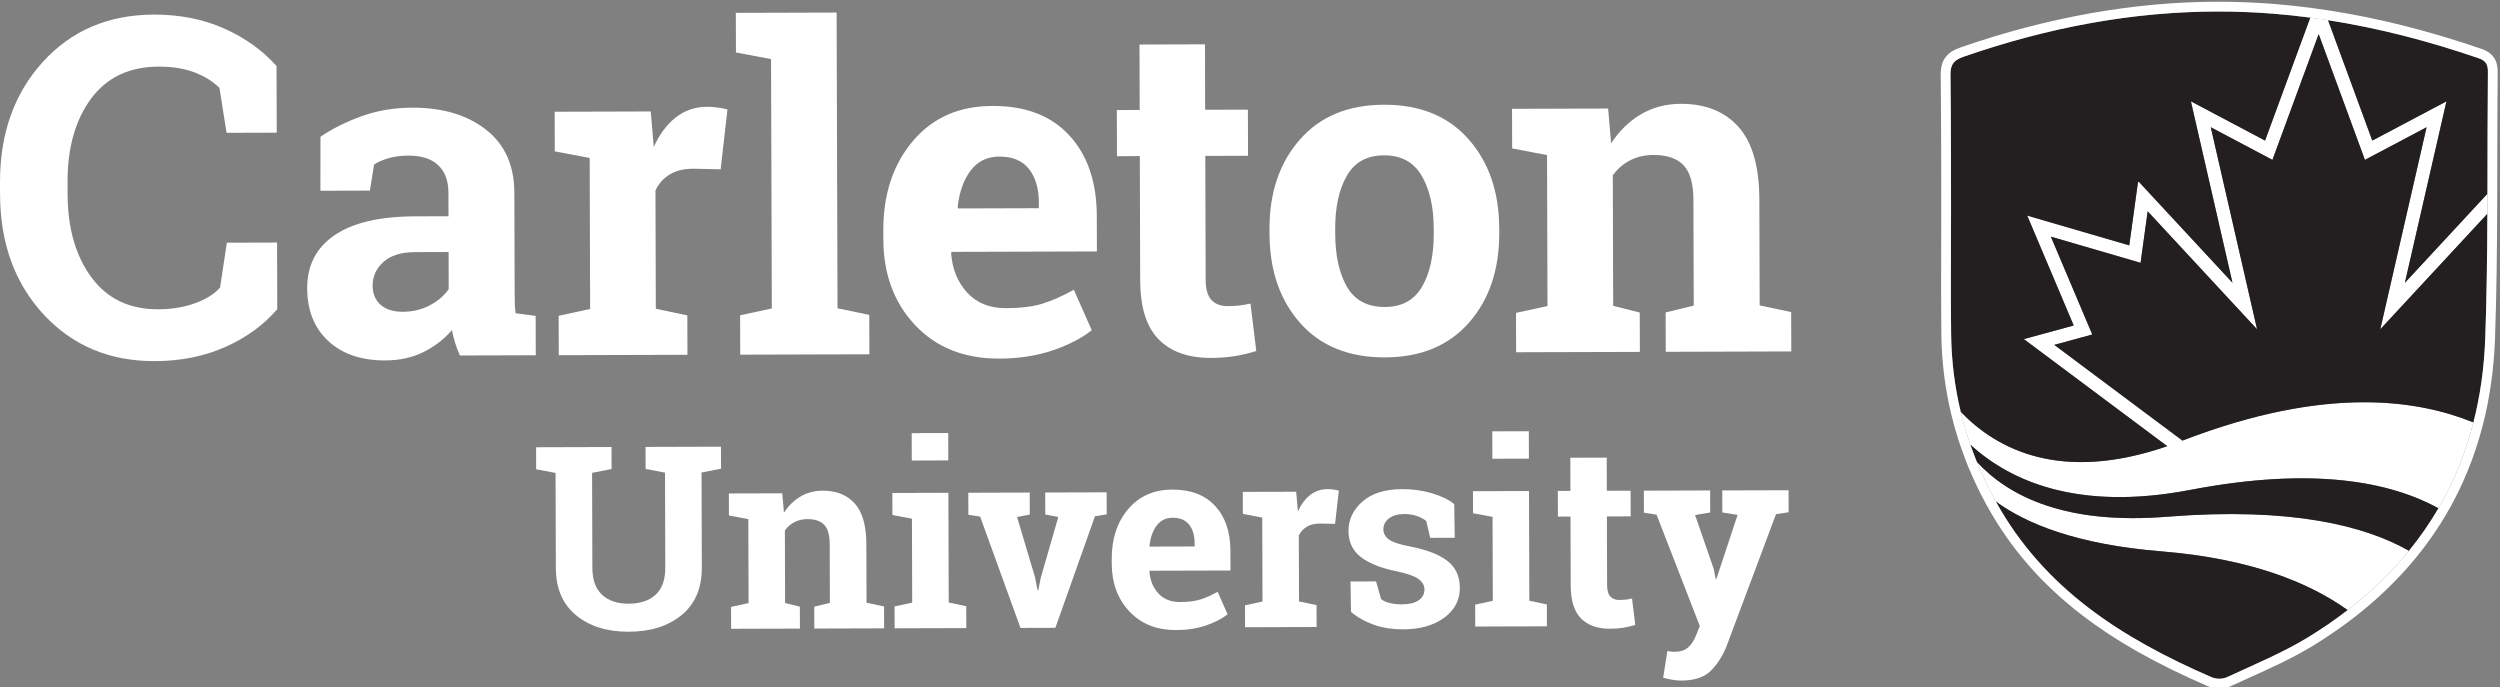
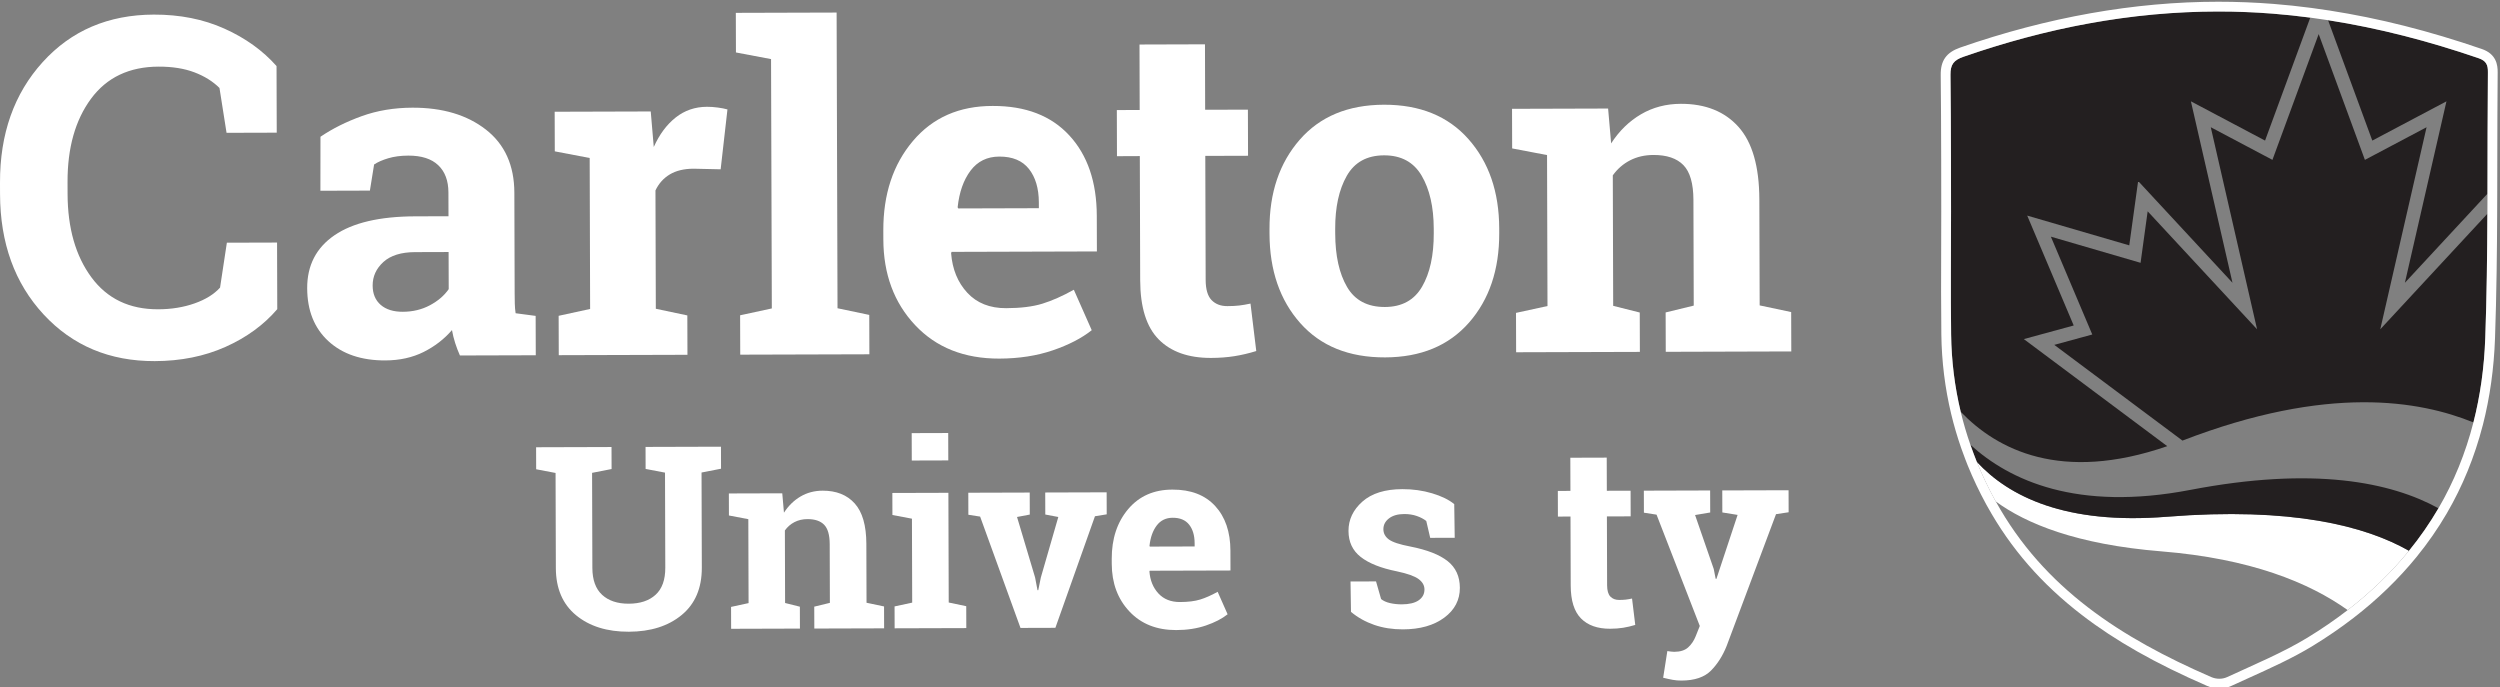
<svg xmlns="http://www.w3.org/2000/svg" xmlns:ns1="http://www.inkscape.org/namespaces/inkscape" xmlns:ns2="http://sodipodi.sourceforge.net/DTD/sodipodi-0.dtd" width="450.776mm" height="123.952mm" viewBox="0 0 450.776 123.952" version="1.1" id="svg1" xml:space="preserve" ns1:export-filename="carleton-black.svg" ns1:export-xdpi="96" ns1:export-ydpi="96">
  <rect x="0" y="0" width="450.776" height="123.952" fill="#808080" stroke="none" />
  <ns2:namedview id="namedview1" pagecolor="#ffffff" bordercolor="#000000" borderopacity="0.25" ns1:showpageshadow="2" ns1:pageopacity="0.0" ns1:pagecheckerboard="0" ns1:deskcolor="#d1d1d1" ns1:document-units="mm">
    <ns1:page x="0" y="0" width="450.776" height="123.952" id="page3" margin="0" bleed="0" />
  </ns2:namedview>
  <defs id="defs1" />
  <g id="g1-9" ns1:groupmode="layer" ns1:label="1" transform="scale(0.265)">
    <g id="group-R5-0">
      <path id="path2-5" d="m 1415.78,2843.66 -256.8,-0.74 -36.16,229.45 c -34.04,33.81 -76.94,60.52 -128.644,80.11 -51.727,19.54 -112.715,29.24 -182.918,29.04 C 661.352,3181.08 546.129,3126.3 465.598,3017.18 385.043,2908.07 345.039,2765.94 345.547,2590.8 l 0.18,-60.35 c 0.527,-175.14 41.175,-317.43 121.972,-426.83 80.797,-109.47 194.563,-163.93 341.317,-163.49 67.836,0.16 129.933,10.23 186.293,30.12 56.331,19.85 99.861,46.82 130.521,80.86 l 34.83,229.69 256.8,0.75 1.01,-340.81 c -69.21,-80.7 -157.57,-145.02 -265.11,-193.09 -107.56,-48.02 -227.993,-72.28 -361.325,-72.69 -231.148,-0.68 -420.738,78.84 -568.746,238.57 C 75.305,2073.26 0.914,2278.54 0.188,2529.43 l -0.184,57.98 C -0.723,2837.5 72.047,3043.24 218.297,3204.61 364.566,3366 554.055,3447.02 786.801,3447.7 c 133.308,0.41 253.709,-23.49 361.139,-71.72 107.42,-48.19 196.38,-112.02 266.83,-191.51 l 1.01,-340.81" style="fill:#ffffff;fill-opacity:1;fill-rule:nonzero;stroke:none" transform="matrix(0.133,0,0,-0.133,0,468.48)" />
      <path id="path3-2" d="m 2061.09,1927.38 c 50.63,0.15 96.66,11.2 138.02,33.18 41.37,22.03 73.52,49.55 96.44,82.62 l -0.57,189.93 -171.5,-0.51 c -71.35,-0.24 -125.4,-17.11 -162.15,-50.53 -36.73,-33.5 -55.03,-73.69 -54.89,-120.49 0.13,-42.23 13.84,-75.14 41.17,-98.85 27.29,-23.71 65.13,-35.51 113.48,-35.35 z m 291.87,-223.59 c -9.28,20.68 -17.4,41.95 -24.36,63.82 -6.98,21.86 -12.42,43.84 -16.32,66.14 -39.77,-46.17 -88.2,-83.56 -145.27,-112.11 -57.08,-28.51 -122.45,-42.94 -196.12,-43.18 -122,-0.35 -218.99,32.56 -290.93,98.7 -71.96,66.18 -108.08,156.43 -108.44,270.78 -0.33,116.63 46.21,206.92 139.64,270.89 93.43,63.98 230.69,96.23 411.79,96.78 l 171.5,0.51 -0.37,122.02 c -0.18,59.84 -17.58,106.21 -52.2,139.1 -34.63,32.89 -85.71,49.25 -153.22,49.05 -38.38,-0.11 -72.51,-4.66 -102.42,-13.56 -29.9,-8.91 -54.05,-19.55 -72.41,-31.87 l -21.49,-133.58 -253.22,-0.75 0.33,276.26 c 61.27,41.6 131.58,76.74 210.91,105.37 79.33,28.61 165.81,43.07 259.43,43.35 154.25,0.45 279.61,-36.98 376.14,-112.24 96.52,-75.33 145.01,-182.82 145.42,-322.47 l 1.51,-514.5 c 0.06,-19.19 0.3,-37.24 0.75,-54.11 0.41,-16.87 1.81,-32.99 4.17,-48.32 l 102.47,-13.53 0.61,-201.41 -387.9,-1.14" style="fill:#ffffff;fill-opacity:1;fill-rule:nonzero;stroke:none" transform="matrix(0.133,0,0,-0.133,0,468.48)" />
      <path id="path4-2" d="m 2858,1906.77 161.04,35.04 -2.28,772.32 -178.5,34.01 -0.61,202.57 491.49,1.45 15.49,-181.8 c 28.96,64.52 66.44,114.9 112.37,151.11 45.93,36.2 99.21,54.39 159.82,54.56 17.66,0.06 36.26,-1.24 55.84,-3.87 19.58,-2.64 35.88,-5.84 48.96,-9.61 l -34.78,-306.31 -138.14,3.07 c -49.12,-0.16 -89.76,-9.89 -121.92,-29.16 -32.19,-19.29 -56.67,-46.58 -73.44,-81.95 l 1.79,-605.41 161.26,-34.09 0.59,-201.41 -658.38,-1.93 -0.6,201.41" style="fill:#ffffff;fill-opacity:1;fill-rule:nonzero;stroke:none" transform="matrix(0.133,0,0,-0.133,0,468.48)" />
      <path id="path5-7" d="m 3765.01,3254.07 -0.61,202.59 515.66,1.52 4.62,-1512.75 162.4,-34.1 0.59,-201.41 -660.68,-1.92 -0.61,201.41 162.19,35.03 -3.91,1275.63 -179.65,34" style="fill:#ffffff;fill-opacity:1;fill-rule:nonzero;stroke:none" transform="matrix(0.133,0,0,-0.133,0,468.48)" />
      <path id="path6-3" d="m 5112.52,2721.38 c -62.15,-0.18 -111.21,-24.11 -147.13,-71.8 -35.92,-47.68 -58,-110.26 -66.2,-187.81 l 3.46,-5.72 412.07,1.22 -0.08,29.92 c -0.22,71.33 -17.07,128.27 -50.57,170.76 -33.5,42.49 -84.03,63.64 -151.55,63.43 z m 0.02,-1033.56 c -179.57,-0.51 -323.26,56.63 -431,171.41 -107.78,114.78 -161.93,260.83 -162.44,438.05 l -0.14,46.05 c -0.55,184.94 49.82,337.43 151.16,457.42 101.31,120 237.52,179.88 408.66,179.61 168.04,0.51 298.63,-49.77 391.79,-150.79 93.13,-101 139.99,-237.84 140.5,-410.5 l 0.53,-183.01 -743.55,-2.2 -2.3,-6.88 c 6.39,-82.11 34.01,-149.55 82.91,-202.36 48.88,-52.81 115.14,-79.08 198.77,-78.84 74.44,0.24 136.2,7.86 185.25,23 49.08,15.1 102.71,38.85 160.95,71.26 l 91.54,-206.92 c -51.29,-40.82 -117.75,-75.15 -199.4,-103.03 -81.63,-27.84 -172.73,-41.95 -273.23,-42.27" style="fill:#ffffff;fill-opacity:1;fill-rule:nonzero;stroke:none" transform="matrix(0.133,0,0,-0.133,0,468.48)" />
      <path id="path7-7" d="m 6164.55,3295.71 0.9,-334.85 218.7,0.64 0.71,-235.95 -218.7,-0.65 1.87,-634.26 c 0.14,-48.32 10.22,-82.81 30.24,-103.45 19.99,-20.69 46.89,-30.95 80.65,-30.83 23.02,0.04 43.18,1.06 60.42,3.02 17.28,1.97 36.63,5.31 58.1,9.99 l 29.49,-242.81 c -37.55,-11.6 -74.75,-20.37 -111.56,-26.23 -36.82,-5.86 -76.72,-8.85 -119.68,-9.01 -115.88,-0.31 -205.18,31.26 -267.9,94.77 -62.74,63.51 -94.3,164.33 -94.71,302.43 l -1.87,635.37 -116.89,-0.53 -0.71,235.96 116.89,0.53 -0.9,334.85 334.95,1.01" style="fill:#ffffff;fill-opacity:1;fill-rule:nonzero;stroke:none" transform="matrix(0.133,0,0,-0.133,0,468.48)" />
      <path id="path8-9" d="m 6830.82,2327.52 c 0.33,-113.56 20.55,-204.67 60.65,-273.21 40.11,-68.58 104.66,-102.71 193.69,-102.44 86.7,0.28 150.11,34.96 190.18,104.17 40.09,69.17 59.97,160.16 59.63,272.98 l -0.07,24.18 c -0.34,110.5 -20.94,200.57 -61.82,270.3 -40.87,69.7 -105.05,104.43 -192.52,104.17 -87.48,-0.26 -151.08,-35.37 -190.76,-105.31 -39.71,-69.97 -59.39,-160.16 -59.06,-270.65 z m -336.17,23.18 c -0.55,185.69 50.98,337.96 154.6,456.84 103.63,118.85 247.14,178.56 430.54,179.11 184.17,0.53 328.4,-58.14 432.75,-175.97 104.32,-117.89 156.76,-270.07 157.31,-456.5 l 0.08,-24.18 c 0.55,-187.25 -51.01,-339.9 -154.62,-458.03 -103.64,-118.05 -246.77,-177.38 -429.38,-177.93 -184.94,-0.55 -329.57,57.92 -433.89,175.37 -104.34,117.54 -156.78,269.88 -157.33,457.11 l -0.06,24.18" style="fill:#ffffff;fill-opacity:1;fill-rule:nonzero;stroke:none" transform="matrix(0.133,0,0,-0.133,0,468.48)" />
      <path id="path9-0" d="m 7755.81,1921.75 161.04,35.04 -2.28,772.32 -178.5,34.01 -0.61,202.57 491.49,1.45 15.48,-178.36 c 41.24,63.8 92.13,113.46 152.67,148.93 60.49,35.47 128.34,53.33 203.57,53.56 125.83,0.37 224.16,-38.87 295,-117.69 70.82,-78.83 106.5,-202.65 106.99,-371.48 l 1.62,-542.09 161.24,-34.09 0.61,-201.41 -642.28,-1.93 -0.61,201.41 143.79,35 -1.6,540.96 c -0.25,83.64 -17.32,142.88 -51.17,177.7 -33.88,34.82 -84.96,52.12 -153.26,51.93 -44.5,-0.14 -84.39,-9.28 -119.6,-27.41 -35.28,-18.15 -64.73,-43.75 -88.42,-76.82 l 1.96,-667.58 135.94,-34.17 0.59,-201.41 -633.05,-1.85 -0.61,201.41" style="fill:#ffffff;fill-opacity:1;fill-rule:nonzero;stroke:none" transform="matrix(0.133,0,0,-0.133,0,468.48)" />
      <path id="path10-2" d="m 3128.48,1235.5 0.33,-112.61 -99.77,-19.53 1.44,-486.348 c 0.18,-61.461 16.84,-107.371 49.99,-137.793 33.16,-30.387 78.54,-45.469 136.13,-45.289 58.45,0.152 104.26,15.41 137.45,45.832 33.19,30.347 49.7,76.508 49.52,138.379 l -1.44,486.349 -99.26,18.91 -0.32,112.61 385.87,1.13 0.33,-112.61 -99.77,-19.5 1.44,-486.35 c 0.31,-104.52 -33.91,-185.301 -102.64,-242.211 -68.73,-56.938 -158.98,-85.578 -270.75,-85.91 -111.35,-0.36 -201.34,27.773 -269.99,84.312 -68.63,56.508 -103.11,137.059 -103.42,241.59 l -1.44,486.349 -99.25,18.91 -0.33,112.62 99.19,0.29 186.86,0.54 99.83,0.33" style="fill:#ffffff;fill-opacity:1;fill-rule:nonzero;stroke:none" transform="matrix(0.133,0,0,-0.133,0,468.48)" />
      <path id="path11-3" d="m 3740.12,417.539 89.53,19.449 -1.27,429.371 -99.24,18.911 -0.33,112.652 273.25,0.797 8.61,-99.168 c 22.93,35.488 51.21,63.07 84.87,82.808 33.64,19.751 71.36,29.661 113.18,29.771 69.96,0.22 124.64,-21.61 164.02,-65.4 39.37,-43.832 59.2,-112.691 59.48,-206.539 l 0.89,-301.41 89.65,-18.91 0.32,-112 -357.07,-1.062 -0.33,112 79.94,19.421 -0.9,300.758 c -0.13,46.492 -9.62,79.422 -28.45,98.801 -18.83,19.313 -47.23,28.973 -85.19,28.859 -24.75,-0.066 -46.93,-5.168 -66.52,-15.269 -19.59,-10.047 -35.98,-24.297 -49.14,-42.699 l 1.1,-371.141 75.56,-18.949 0.33,-111.988 -351.96,-1.063 -0.33,112" style="fill:#ffffff;fill-opacity:1;fill-rule:nonzero;stroke:none" transform="matrix(0.133,0,0,-0.133,0,468.48)" />
      <path id="path12-9" d="m 4851.4,1166.97 -186.86,-0.55 -0.42,140.16 186.86,0.55 z m -274.89,-746.958 90.18,19.457 -1.28,429.371 -99.88,18.898 -0.33,112.662 286.69,0.84 1.66,-561.228 89.65,-18.903 0.32,-112 -366.68,-1.089 -0.33,111.992" style="fill:#ffffff;fill-opacity:1;fill-rule:nonzero;stroke:none" transform="matrix(0.133,0,0,-0.133,0,468.48)" />
      <path id="path13-9" d="m 5268.28,889.93 -65.24,-12.348 92.43,-309.473 12.35,-65.211 h 3.85 l 13.24,65.293 89.31,309.348 -66.58,12.609 -0.33,112.652 314.2,0.95 0.33,-112.648 -60.13,-9.77 -202.45,-570.801 -178.54,-0.511 -206.47,569.562 -60.18,9.398 -0.32,112.66 314.21,0.94 0.32,-112.65" style="fill:#ffffff;fill-opacity:1;fill-rule:nonzero;stroke:none" transform="matrix(0.133,0,0,-0.133,0,468.48)" />
      <path id="path14-7" d="m 5999.25,873.609 c -34.56,-0.109 -61.83,-13.41 -81.79,-39.898 -19.98,-26.52 -32.25,-61.313 -36.81,-104.41 l 1.93,-3.211 229.09,0.66 -0.04,16.648 c -0.12,39.672 -9.5,71.332 -28.12,94.942 -18.63,23.648 -46.73,35.379 -84.26,35.269 z m 18.34,-574.589 c -99.82,-0.29 -179.71,31.441 -239.62,95.269 -59.92,63.801 -90.03,145.012 -90.32,243.563 l -0.07,25.57 c -0.3,102.82 27.71,187.598 84.04,254.348 56.33,66.671 132.06,100.01 227.2,99.82 93.43,0.3 166.05,-27.649 217.84,-83.789 51.78,-56.18 77.82,-132.262 78.1,-228.262 l 0.3,-101.758 -413.4,-1.199 -1.27,-3.82 c 3.55,-45.66 18.9,-83.18 46.09,-112.512 27.17,-29.371 64.02,-43.98 110.52,-43.828 41.37,0.148 75.71,4.367 102.99,12.789 27.27,8.379 57.1,21.598 89.47,39.598 l 50.91,-115.02 C 6251.84,357.09 6214.89,338 6169.5,322.48 6124.12,307 6073.47,299.16 6017.59,299.02" style="fill:#ffffff;fill-opacity:1;fill-rule:nonzero;stroke:none" transform="matrix(0.133,0,0,-0.133,0,468.48)" />
-       <path id="path15-0" d="m 6369.29,425.59 89.53,19.449 -1.27,429.371 -99.25,18.91 -0.33,112.65 273.25,0.8 8.61,-101.059 c 16.11,35.848 36.94,63.859 62.48,84.008 25.54,20.111 55.15,30.211 88.86,30.311 9.81,0.04 20.16,-0.69 31.04,-2.14 10.88,-1.5 19.95,-3.25 27.21,-5.36 l -19.33,-170.292 -76.8,1.711 c -27.3,-0.07 -49.9,-5.5 -67.78,-16.211 -17.89,-10.707 -31.51,-25.898 -40.83,-45.539 l 1,-336.609 89.64,-18.949 0.33,-111.993 -366.04,-1.058 -0.32,112" style="fill:#ffffff;fill-opacity:1;fill-rule:nonzero;stroke:none" transform="matrix(0.133,0,0,-0.133,0,468.48)" />
      <path id="path16-3" d="m 7442.19,771.191 -125.43,-0.359 -20.1,86.309 c -12.83,10.199 -28.95,18.691 -48.39,25.468 -19.44,6.77 -40.89,10.129 -64.34,10.051 -32.85,-0.109 -58.85,-7.539 -78,-22.289 -19.16,-14.801 -28.71,-33.301 -28.64,-55.492 0.06,-20.91 9.29,-38.258 27.67,-52.027 18.38,-13.84 55.11,-26.012 110.17,-36.473 85.81,-16.828 149.45,-41.707 190.93,-74.649 41.47,-32.968 62.3,-78.441 62.48,-136.441 0.18,-62.301 -26.44,-113.238 -79.86,-152.84 -53.43,-39.64 -123.87,-59.57 -211.32,-59.859 -53.34,-0.149 -102.32,7.5 -146.94,22.949 -44.63,15.449 -84.26,37.602 -118.9,66.531 l -2.38,155.5 130.54,0.36 25.87,-90.168 c 11.11,-9.332 26.28,-16.223 45.49,-20.66 19.22,-4.372 39.27,-6.59 60.17,-6.52 37.98,0.109 66.86,6.988 86.66,20.727 19.79,13.73 29.66,32.281 29.58,55.742 -0.05,20.48 -10.13,38.179 -30.23,53.051 -20.1,14.859 -57.03,27.98 -110.82,39.347 -81.54,16.391 -143.14,40.84 -184.84,73.371 -41.69,32.539 -62.62,76.918 -62.79,133.239 -0.17,58 23.58,108.101 71.23,150.293 47.66,42.148 115.65,63.358 203.96,63.608 53.75,0.18 104.64,-6.92 152.69,-21.28 48.04,-14.391 85.73,-32.821 113.11,-55.34 l 2.43,-172.149" style="fill:#ffffff;fill-opacity:1;fill-rule:nonzero;stroke:none" transform="matrix(0.133,0,0,-0.133,0,468.48)" />
-       <path id="path17-9" d="m 7821.76,1176.12 -186.87,-0.55 -0.42,140.16 186.87,0.55 z m -274.89,-746.999 90.17,19.488 -1.27,429.371 -99.88,18.911 -0.33,112.649 286.69,0.84 1.66,-561.22 89.64,-18.949 0.33,-111.992 -366.68,-1.098 -0.33,112" style="fill:#ffffff;fill-opacity:1;fill-rule:nonzero;stroke:none" transform="matrix(0.133,0,0,-0.133,0,468.48)" />
      <path id="path18-8" d="m 8219.88,1181.22 0.51,-169.56 121.59,0.36 0.38,-131.2 -121.59,-0.359 1.05,-352.602 c 0.07,-26.89 5.68,-46.089 16.8,-57.57 11.13,-11.48 26.07,-17.199 44.85,-17.117 12.8,0.027 24,0.617 33.59,1.668 9.6,1.101 20.37,2.949 32.31,5.539 l 16.4,-134.981 c -20.89,-6.449 -41.57,-11.296 -62.04,-14.578 -20.47,-3.238 -42.65,-4.922 -66.54,-4.988 -64.42,-0.184 -114.07,17.379 -148.94,52.68 -34.88,35.308 -52.42,91.379 -52.65,168.136 l -1.05,353.262 -64.44,-0.328 -0.38,131.198 64.44,0.33 -0.51,169.56 186.22,0.55" style="fill:#ffffff;fill-opacity:1;fill-rule:nonzero;stroke:none" transform="matrix(0.133,0,0,-0.133,0,468.48)" />
      <path id="path19-6" d="m 9150.54,901.738 -64.6,-9.769 -252.71,-674.598 c -19.91,-49.949 -46.55,-91.883 -79.93,-125.66 -33.4,-33.812 -83.8,-50.82 -151.2,-51.039 -15.78,-0.043 -30.61,1.199 -44.48,3.75 -13.89,2.508 -30.21,6.078 -48.99,10.707 l 21.35,136.41 c 5.98,-0.879 12.17,-1.68 18.57,-2.551 6.4,-0.797 11.94,-1.238 16.63,-1.238 31.15,0.109 55.02,7.762 71.62,22.949 16.59,15.199 29.33,34.141 38.23,56.731 l 20.96,52.539 -221.19,569.519 -64.66,10.063 -0.33,112.649 339.16,1.02 0.33,-112.65 -77.39,-13.039 95.53,-276.172 9.74,-49.879 3.85,-0.621 108.46,327.321 -78.12,12.57 -0.32,112.65 339.16,0.99 0.33,-112.652" style="fill:#ffffff;fill-opacity:1;fill-rule:nonzero;stroke:none" transform="matrix(0.133,0,0,-0.133,0,468.48)" />
-       <path id="path20-5" d="m 12725.3,2428.81 -548,-590.96 236.9,1033.72 -315.5,-167.03 -236.5,643.48 -236.6,-643.48 -315.5,167.03 236.9,-1033.72 -559.7,603.56 -36.3,-263.55 -458.9,133.84 211.8,-500.57 -194.4,-53.03 655.8,-489.71 c 746.1,287.79 1214.2,204.19 1488.4,93 -40.3,-157.59 -100,-304.12 -178.9,-439.402 -22.1,12.114 -45.2,23.844 -69.8,34.981 -95.3,43.211 -209.8,78.261 -347.6,98.701 -53,7.86 -109.6,13.46 -169.6,16.64 -16.8,0.89 -33.8,1.58 -51.1,2.07 -33,0.93 -67,1.1 -102.1,0.5 -155,-2.67 -330.6,-20.65 -530.2,-58.93 -7.5,-1.45 -14.9,-2.66 -22.3,-4.01 -36.3,-6.59 -71.6,-12.108 -106,-16.608 -501.2,-65.543 -810.5,82.838 -995.9,252.078 -19.3,55.47 -35.9,111.69 -49.5,168.67 185.9,-194.02 513.6,-364.01 1056.7,-176.26 l -733.7,547.85 255.2,69.59 -237.9,562.16 522.1,-152.28 45.4,329.13 482.7,-520.49 -212.8,928.27 379.4,-200.85 231.3,629.05 c 30.4,-4.01 60.7,-8.4 91,-13.12 l 226.4,-615.93 379.4,200.85 -212.7,-928.27 422.5,455.68 -0.4,-102.65" style="fill:#ffffff;fill-opacity:1;fill-rule:nonzero;stroke:none" transform="matrix(0.133,0,0,-0.133,0,468.48)" />
      <path id="path21-7" d="m 11085.5,878.781 c -516.9,-41.32 -808.2,102.828 -972.6,281.339 26.7,-65.51 57.2,-129.93 91.7,-193.179 1.8,-3.32 3.7,-6.543 5.6,-9.851 153.9,-112.981 412.4,-220.211 846.9,-255.371 456.1,-36.91 756.1,-159.719 953.4,-300.399 119.3,92.078 223.9,193.239 313.6,303.289 -223.4,127.321 -600.9,225.141 -1238.6,174.172" style="fill:#ffffff;fill-opacity:1;fill-rule:nonzero;stroke:none" transform="matrix(0.133,0,0,-0.133,0,468.48)" />
-       <path id="path22-6" d="m 10210.2,957.09 c 246.6,-446.012 643,-698.699 1101.1,-897.981 27.2,-11.84 56.8,-12.449 83.9,0 134.3,62.25 283.5,124.27 409.4,200.973 72.9,44.449 141.5,91.547 205.9,141.238 -197.3,140.68 -497.3,263.489 -953.4,300.399 -434.5,35.16 -693,142.39 -846.9,255.371" style="fill:#231f20;fill-opacity:1;fill-rule:nonzero;stroke:none" transform="matrix(0.133,0,0,-0.133,0,468.48)" />
      <path id="path23-2" d="m 11204.4,1015.95 c -577.4,-110.759 -923.4,48.02 -1124.2,231.28 10.2,-29.24 21,-58.3 32.7,-87.11 164.4,-178.511 455.7,-322.659 972.6,-281.339 637.7,50.969 1015.2,-46.851 1238.6,-174.172 56.2,68.993 106.5,141.5 150.8,217.551 -244.4,134.21 -638.5,215.02 -1270.5,93.79" style="fill:#231f20;fill-opacity:1;fill-rule:nonzero;stroke:none" transform="matrix(0.133,0,0,-0.133,0,468.48)" />
      <path id="path24-7" d="m 12653.8,1361.34 c 34.8,135.8 55.2,279.81 60.6,432.19 7.5,211.63 10,423.44 10.9,635.28 l -548,-590.96 236.9,1033.72 -315.5,-167.03 -236.5,643.48 -236.6,-643.48 -315.5,167.03 236.9,-1033.72 -559.7,603.56 -36.3,-263.55 -458.9,133.84 211.8,-500.57 -194.4,-53.03 655.8,-489.71 c 746.2,287.83 1214.3,204.16 1488.5,92.95" style="fill:#231f20;fill-opacity:1;fill-rule:nonzero;stroke:none" transform="matrix(0.133,0,0,-0.133,0,468.48)" />
      <path id="path25-0" d="m 12515.9,3004.05 -212.7,-928.27 422.5,455.68 c 0.6,207.04 0.2,414.11 2.2,621.08 0.5,37.65 -8.5,58.71 -48.1,72.23 -251.9,86.41 -508.1,153.53 -769.7,194.36 l 226.4,-615.93 379.4,200.85" style="fill:#231f20;fill-opacity:1;fill-rule:nonzero;stroke:none" transform="matrix(0.133,0,0,-0.133,0,468.48)" />
      <path id="path26-3" d="m 11087.4,1239.82 -733.7,547.85 255.2,69.59 -237.9,562.16 522.1,-152.28 45.4,329.13 482.7,-520.49 -212.8,928.27 379.4,-200.85 231.3,629.05 c -63.5,8.36 -127.4,15.21 -191.5,20.3 -543.4,43.04 -1069.8,-42.26 -1583,-220.71 -49.62,-17.36 -66.68,-39.5 -66.07,-92.21 2.92,-232.86 2.77,-698.88 2.77,-698.88 0,-209.95 -2.15,-419.9 0.46,-629.85 1.73,-135.31 18.34,-267.01 48.94,-394.97 185.9,-194.05 513.6,-363.84 1056.7,-176.11" style="fill:#231f20;fill-opacity:1;fill-rule:nonzero;stroke:none" transform="matrix(0.133,0,0,-0.133,0,468.48)" />
      <path id="path27" d="m 11349.2,3513.55 c -429.1,0 -873.5,-78.89 -1321,-234.48 -70.74,-24.75 -100.52,-66.62 -99.67,-140.03 2.89,-229.91 2.77,-693.61 2.77,-698.27 0,-65.28 -0.21,-130.54 -0.42,-195.81 -0.45,-142.4 -0.92,-289.66 0.88,-434.68 1.76,-137.28 18.67,-273.75 50.25,-405.62 0.02,-0.09 0.05,-0.19 0.07,-0.28 0.01,-0.04 0.02,-0.07 0.03,-0.11 13.85,-57.8 30.99,-116.1 50.79,-173.27 0.1,-0.28 0.2,-0.57 0.3,-0.85 3.2,-8.5 6,-16.22 8.6,-23.43 8.7,-23.77 15.5,-42.54 24.8,-65.43 27.4,-67.37 59.1,-134.09 94.1,-198.31 1.2,-2.058 2.3,-4.121 3.5,-6.171 0.7,-1.289 1.5,-2.59 2.2,-3.911 119.5,-216.046 278,-398.238 484.6,-556.968 172.1,-132.239 375.6,-247.489 640.4,-362.668 C 11311.6,4.461 11332.6,0 11353.9,0 c 21.5,0 42.5,4.609 62.2,13.691 28.9,13.41 57.9,26.488 88.5,40.34 110.5,49.969 224.8,101.641 326,163.348 73.9,45.09 144.7,93.652 210.4,144.351 121.8,93.981 230.1,198.711 321.8,311.29 57.6,70.679 109.8,145.859 155,223.449 0.1,0.191 0.2,0.383 0.3,0.57 80.3,137.741 141.9,288.591 183.2,448.411 0.3,1.15 0.7,2.32 1,3.5 35.7,139.63 56.6,288.61 62,442.81 8.2,230.08 10.2,461.19 11,636.82 l 0.4,102.69 c 0.2,57.62 0.2,115.18 0.3,172.74 0.3,146.9 0.5,298.8 1.9,448.05 0.5,39.29 -7.5,94.64 -82,120.04 -269.8,92.57 -524.4,156.83 -778.1,196.43 -31.2,4.87 -62.2,9.34 -92.2,13.29 -65.7,8.65 -131,15.57 -194.1,20.58 -93.4,7.4 -188.4,11.15 -282.3,11.15 z m 0,-50 c 92.3,0 185.1,-3.6 278.4,-11 64.1,-5.09 128,-11.94 191.5,-20.3 30.4,-4.01 60.7,-8.4 91,-13.12 261.6,-40.83 517.8,-107.95 769.7,-194.36 39.6,-13.52 48.6,-34.58 48.1,-72.23 -2,-206.97 -1.6,-414.04 -2.2,-621.08 l -0.4,-102.65 c -0.9,-211.84 -3.4,-423.65 -10.9,-635.28 -5.4,-152.38 -25.8,-296.39 -60.6,-432.19 0,0.02 0,0.03 -0.1,0.05 -40.3,-157.52 -100,-303.99 -178.8,-439.23 v 0 c 0,-0.012 0,-0.031 0,-0.039 0,-0.039 -0.1,-0.09 -0.1,-0.133 v 0 c -44.3,-75.988 -94.6,-148.437 -150.7,-217.379 -89.7,-110.05 -194.3,-211.211 -313.6,-303.289 -64.4,-49.691 -133,-96.789 -205.9,-141.238 -125.9,-76.703 -275.1,-138.723 -409.4,-200.973 -13.4,-6.149 -27.3,-9.109 -41.3,-9.109 -14.4,0 -28.8,3.121 -42.6,9.109 -458.1,199.282 -854.5,451.969 -1101.1,897.981 -1.9,3.308 -3.8,6.531 -5.6,9.851 -34.5,63.249 -65,127.669 -91.7,193.179 -11.7,28.81 -19.4,50.91 -32.7,87.29 -19.3,55.42 -35.8,111.59 -49.5,168.52 v 0 c 0,0.01 0,0.01 0,0.02 0,0.04 0,0.09 0,0.13 v 0 c -30.7,127.91 -47.21,259.56 -48.94,394.82 -2.61,209.95 -0.46,419.9 -0.46,629.85 0,0 0.15,466.02 -2.77,698.88 -0.61,52.71 16.45,74.85 66.07,92.21 425.1,147.81 859.2,231.71 1304.6,231.71" style="fill:#ffffff;fill-opacity:1;fill-rule:nonzero;stroke:none" transform="matrix(0.133,0,0,-0.133,0,468.48)" />
    </g>
  </g>
</svg>